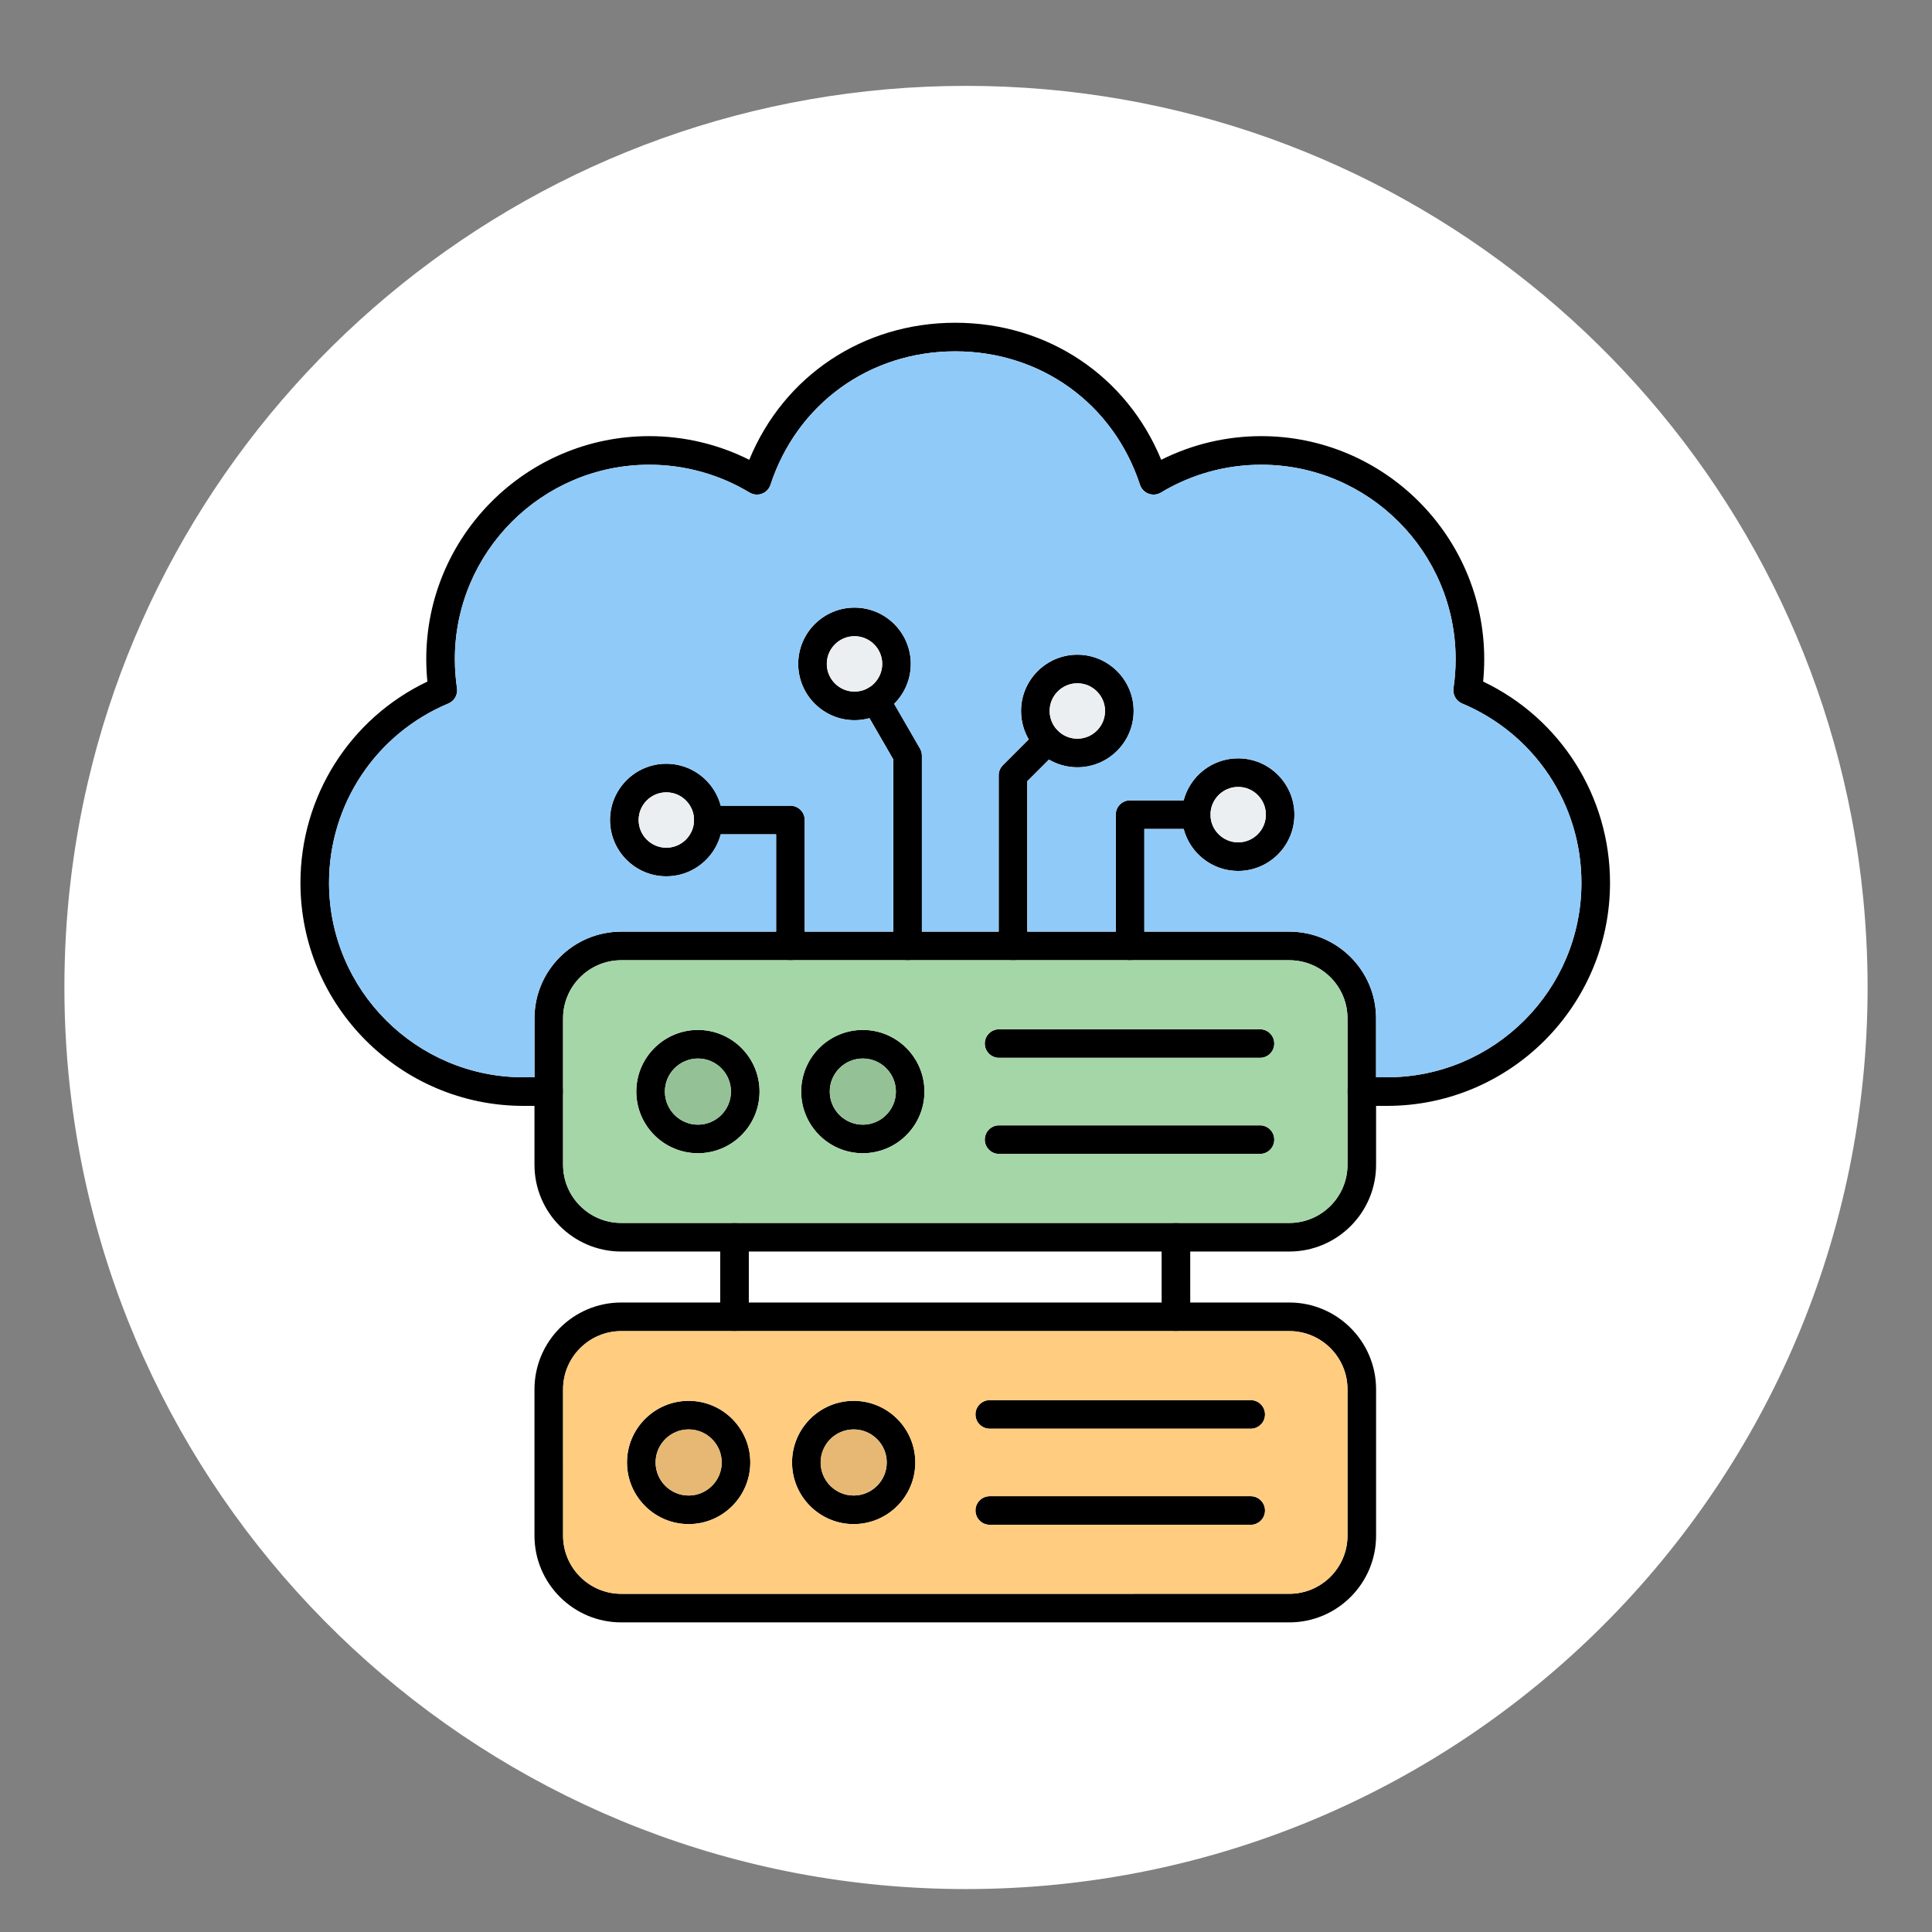
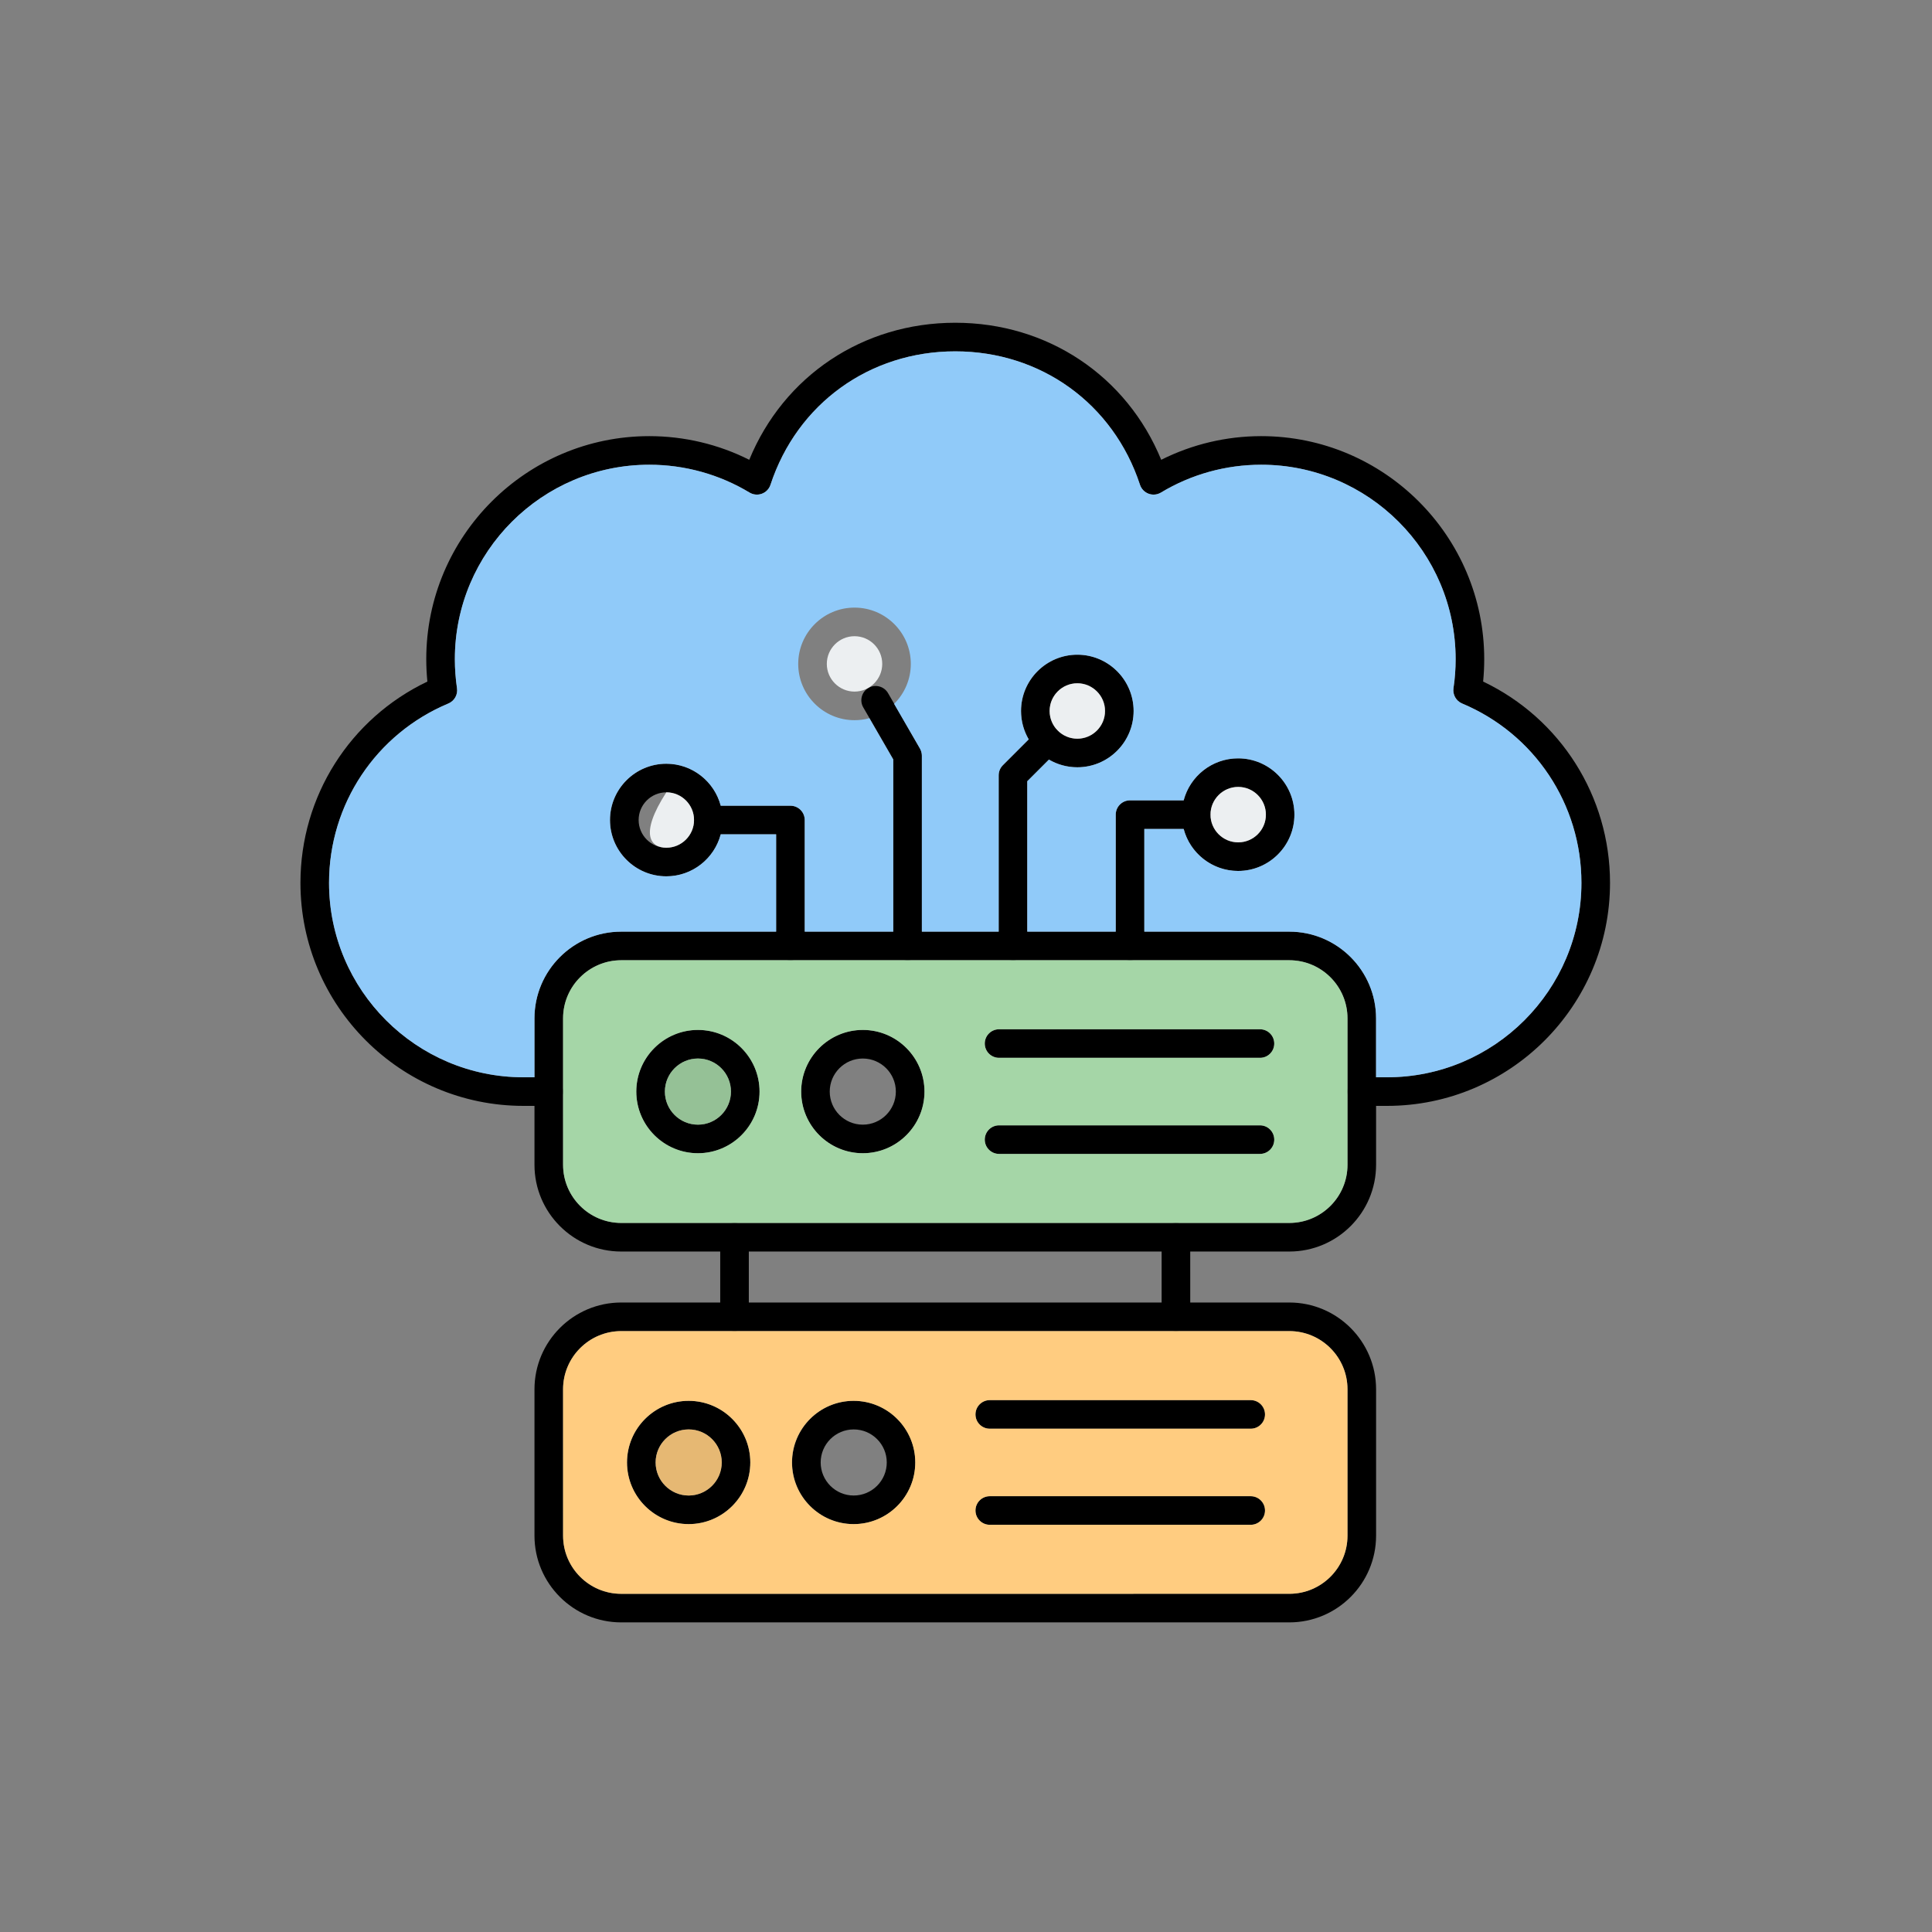
<svg xmlns="http://www.w3.org/2000/svg" width="90" height="90" viewBox="0 0 90 90" fill="none">
  <rect x="0" y="0" width="90" height="90" fill="#808080" stroke="none" />
-   <path d="M87 46C87 69.196 68.196 88 45 88C23.599 88 5.937 71.994 3.333 51.299C3.113 49.564 3 47.795 3 46C3 42.712 3.377 39.511 4.092 36.441C8.419 17.852 25.092 4 45 4C64.858 4 81.499 17.783 85.874 36.304C86.448 38.726 86.81 41.229 86.942 43.792C86.981 44.524 87 45.259 87 46Z" fill="white" />
  <path fill-rule="evenodd" clip-rule="evenodd" d="M64.612 51.516H63.436C63.067 51.516 62.77 51.218 62.77 50.85C62.77 50.483 63.067 50.184 63.436 50.184H64.612C69.607 50.184 73.669 46.122 73.669 41.127C73.669 37.466 71.487 34.186 68.11 32.771C67.83 32.653 67.665 32.359 67.709 32.058C67.776 31.612 67.809 31.157 67.809 30.706C67.809 25.713 63.746 21.649 58.752 21.649C57.102 21.649 55.487 22.097 54.082 22.945C53.908 23.049 53.697 23.07 53.506 22.999C53.316 22.928 53.169 22.776 53.105 22.583C51.866 18.806 48.488 16.367 44.499 16.367C40.51 16.367 37.133 18.806 35.892 22.583C35.829 22.776 35.682 22.928 35.492 22.999C35.301 23.07 35.089 23.049 34.916 22.945C33.511 22.097 31.895 21.649 30.246 21.649C25.252 21.649 21.189 25.713 21.189 30.706C21.189 31.157 21.223 31.612 21.288 32.058C21.334 32.359 21.169 32.653 20.887 32.771C17.511 34.186 15.328 37.466 15.328 41.127C15.328 46.122 19.392 50.184 24.385 50.184H25.563C25.931 50.184 26.229 50.483 26.229 50.85C26.229 51.218 25.931 51.517 25.563 51.517L24.386 51.516C18.657 51.516 13.996 46.856 13.996 41.127C13.996 37.098 16.301 33.47 19.909 31.75C19.875 31.403 19.857 31.055 19.857 30.706C19.857 24.978 24.517 20.317 30.246 20.317C31.87 20.317 33.465 20.696 34.903 21.419C36.509 17.515 40.194 15.035 44.499 15.035C48.804 15.035 52.49 17.515 54.094 21.419C55.535 20.696 57.129 20.317 58.752 20.317C64.481 20.317 69.141 24.978 69.141 30.706C69.141 31.055 69.124 31.403 69.09 31.75C72.697 33.47 75.001 37.098 75.001 41.127C75.001 46.856 70.341 51.517 64.612 51.516Z" fill="black" />
  <path fill-rule="evenodd" clip-rule="evenodd" d="M28.939 62.008C27.446 62.008 26.23 63.224 26.23 64.718L26.23 71.537C26.23 73.031 27.446 74.246 28.939 74.246L60.061 74.245C61.556 74.245 62.771 73.031 62.771 71.537V64.718C62.771 63.224 61.556 62.008 60.061 62.008H28.939ZM60.061 75.577H28.939C26.711 75.577 24.898 73.765 24.898 71.537V64.718C24.898 62.49 26.71 60.676 28.939 60.676L60.061 60.676C62.29 60.676 64.103 62.49 64.103 64.718L64.103 71.537C64.103 73.765 62.29 75.577 60.061 75.577Z" fill="black" />
  <path fill-rule="evenodd" clip-rule="evenodd" d="M28.939 44.732C27.446 44.732 26.23 45.947 26.23 47.44L26.23 54.261C26.23 55.754 27.446 56.969 28.939 56.969L60.061 56.969C61.556 56.969 62.771 55.754 62.771 54.261V47.44C62.771 45.947 61.556 44.732 60.061 44.732L28.939 44.732ZM60.061 58.301H28.939C26.711 58.301 24.898 56.489 24.898 54.261V47.44C24.898 45.212 26.71 43.4 28.939 43.4L60.061 43.4C62.29 43.4 64.103 45.212 64.103 47.44L64.103 54.261C64.103 56.489 62.29 58.301 60.061 58.301Z" fill="black" />
  <path fill-rule="evenodd" clip-rule="evenodd" d="M32.079 66.588C31.23 66.588 30.539 67.278 30.539 68.127C30.539 68.976 31.23 69.667 32.079 69.667C32.928 69.666 33.619 68.976 33.619 68.127C33.619 67.278 32.928 66.588 32.079 66.588ZM32.079 70.999C30.496 70.999 29.207 69.711 29.207 68.127C29.207 66.544 30.496 65.256 32.079 65.256C33.662 65.256 34.951 66.544 34.951 68.127C34.951 69.711 33.662 70.999 32.079 70.999Z" fill="black" />
  <path fill-rule="evenodd" clip-rule="evenodd" d="M39.769 66.588C38.92 66.588 38.23 67.278 38.23 68.127C38.23 68.976 38.92 69.667 39.769 69.667C40.618 69.666 41.309 68.976 41.309 68.127C41.309 67.278 40.618 66.588 39.769 66.588ZM39.769 70.999C38.186 70.999 36.898 69.711 36.898 68.127C36.899 66.544 38.186 65.256 39.769 65.256C41.354 65.256 42.641 66.544 42.641 68.127C42.641 69.711 41.353 70.999 39.769 70.999Z" fill="black" />
  <path fill-rule="evenodd" clip-rule="evenodd" d="M58.263 66.555H46.108C45.74 66.555 45.441 66.258 45.441 65.889C45.441 65.521 45.74 65.223 46.107 65.223L58.263 65.223C58.63 65.223 58.929 65.521 58.929 65.889C58.929 66.258 58.63 66.555 58.263 66.555Z" fill="black" />
  <path fill-rule="evenodd" clip-rule="evenodd" d="M58.263 71.031H46.108C45.74 71.031 45.441 70.733 45.441 70.365C45.441 69.997 45.74 69.699 46.107 69.699L58.263 69.699C58.63 69.699 58.929 69.997 58.929 70.365C58.929 70.733 58.63 71.031 58.263 71.031Z" fill="black" />
  <path fill-rule="evenodd" clip-rule="evenodd" d="M32.513 49.31C31.664 49.31 30.973 50.001 30.973 50.85C30.973 51.7 31.663 52.391 32.513 52.391C33.362 52.391 34.051 51.7 34.051 50.85C34.051 50.001 33.362 49.31 32.513 49.31ZM32.513 53.722C30.928 53.722 29.641 52.434 29.641 50.85C29.641 49.267 30.928 47.978 32.513 47.978C34.096 47.978 35.383 49.267 35.383 50.85C35.383 52.434 34.096 53.722 32.513 53.722Z" fill="black" />
  <path fill-rule="evenodd" clip-rule="evenodd" d="M40.192 49.31C39.343 49.31 38.652 50.001 38.652 50.85C38.652 51.7 39.343 52.391 40.192 52.391C41.041 52.391 41.732 51.7 41.732 50.85C41.733 50.001 41.041 49.31 40.192 49.31ZM40.192 53.722C38.609 53.722 37.32 52.434 37.32 50.85C37.321 49.267 38.609 47.978 40.192 47.978C41.776 47.978 43.064 49.267 43.064 50.85C43.064 52.434 41.775 53.722 40.192 53.722Z" fill="black" />
  <path fill-rule="evenodd" clip-rule="evenodd" d="M58.695 49.278H46.541C46.173 49.278 45.875 48.98 45.875 48.613C45.875 48.245 46.173 47.947 46.541 47.947L58.695 47.947C59.064 47.947 59.361 48.245 59.361 48.613C59.361 48.98 59.064 49.279 58.695 49.278Z" fill="black" />
  <path fill-rule="evenodd" clip-rule="evenodd" d="M58.695 53.754H46.541C46.173 53.754 45.875 53.456 45.875 53.088C45.875 52.721 46.173 52.422 46.541 52.422L58.695 52.422C59.064 52.422 59.361 52.721 59.361 53.088C59.361 53.456 59.064 53.754 58.695 53.754Z" fill="black" />
  <path fill-rule="evenodd" clip-rule="evenodd" d="M34.217 62.008C33.849 62.008 33.551 61.71 33.551 61.342L33.551 57.635C33.551 57.267 33.849 56.969 34.217 56.969C34.584 56.969 34.883 57.267 34.883 57.635L34.883 61.342C34.883 61.71 34.584 62.008 34.217 62.008Z" fill="black" />
  <path fill-rule="evenodd" clip-rule="evenodd" d="M54.779 62.008C54.41 62.008 54.113 61.71 54.113 61.342L54.113 57.635C54.113 57.267 54.41 56.969 54.779 56.969C55.147 56.969 55.445 57.267 55.445 57.635L55.446 61.342C55.446 61.71 55.147 62.008 54.779 62.008Z" fill="black" />
  <path fill-rule="evenodd" clip-rule="evenodd" d="M36.819 44.732C36.452 44.732 36.154 44.434 36.154 44.066L36.154 38.866H32.99C32.623 38.866 32.324 38.568 32.324 38.2C32.325 37.831 32.623 37.534 32.99 37.534L36.819 37.534C37.189 37.534 37.486 37.831 37.486 38.2L37.486 44.066C37.486 44.434 37.188 44.732 36.819 44.732Z" fill="black" />
  <path fill-rule="evenodd" clip-rule="evenodd" d="M42.282 44.732C41.913 44.732 41.616 44.434 41.616 44.066L41.616 35.38L40.215 32.954C40.03 32.636 40.14 32.228 40.457 32.045C40.776 31.861 41.184 31.97 41.368 32.288L42.858 34.869C42.916 34.97 42.948 35.085 42.948 35.202L42.948 44.066C42.948 44.434 42.65 44.732 42.282 44.732Z" fill="black" />
  <path fill-rule="evenodd" clip-rule="evenodd" d="M47.19 44.732C46.821 44.732 46.523 44.434 46.523 44.066L46.524 36.117C46.524 35.941 46.593 35.772 46.718 35.647L48.331 34.033C48.592 33.773 49.014 33.773 49.273 34.033C49.533 34.293 49.533 34.715 49.273 34.975L47.855 36.393V44.066C47.855 44.433 47.557 44.732 47.19 44.732Z" fill="black" />
  <path fill-rule="evenodd" clip-rule="evenodd" d="M52.643 44.732C52.275 44.732 51.977 44.434 51.977 44.066L51.977 37.95C51.977 37.581 52.275 37.283 52.642 37.283L55.723 37.283C56.09 37.283 56.389 37.581 56.389 37.95C56.389 38.318 56.09 38.615 55.723 38.615L53.309 38.615V44.066C53.309 44.434 53.01 44.732 52.643 44.732Z" fill="black" />
  <path fill-rule="evenodd" clip-rule="evenodd" d="M31.04 36.91C30.329 36.91 29.75 37.488 29.75 38.2C29.75 38.91 30.328 39.49 31.04 39.49C31.752 39.49 32.331 38.91 32.331 38.2C32.331 37.488 31.752 36.91 31.04 36.91ZM31.04 40.822C29.595 40.822 28.418 39.646 28.418 38.2C28.418 36.753 29.595 35.578 31.04 35.578C32.486 35.578 33.662 36.753 33.662 38.2C33.663 39.646 32.486 40.822 31.04 40.822Z" fill="black" />
-   <path fill-rule="evenodd" clip-rule="evenodd" d="M39.806 29.637C39.096 29.637 38.516 30.215 38.516 30.927C38.516 31.639 39.095 32.217 39.806 32.217C40.517 32.217 41.097 31.639 41.097 30.927C41.098 30.215 40.517 29.637 39.806 29.637ZM39.806 33.549C38.36 33.549 37.184 32.373 37.184 30.927C37.184 29.481 38.36 28.305 39.806 28.305C41.253 28.305 42.428 29.481 42.428 30.927C42.428 32.373 41.253 33.549 39.806 33.549Z" fill="black" />
  <path fill-rule="evenodd" clip-rule="evenodd" d="M50.189 31.83C49.477 31.83 48.898 32.41 48.898 33.12C48.899 33.832 49.477 34.411 50.189 34.411C50.899 34.411 51.479 33.832 51.479 33.12C51.479 32.41 50.899 31.83 50.189 31.83ZM50.189 35.743C48.742 35.743 47.566 34.568 47.566 33.12C47.567 31.675 48.742 30.498 50.189 30.498C51.634 30.498 52.811 31.675 52.811 33.12C52.811 34.568 51.634 35.743 50.189 35.743Z" fill="black" />
  <path fill-rule="evenodd" clip-rule="evenodd" d="M57.677 36.658C56.965 36.658 56.387 37.238 56.387 37.95C56.387 38.661 56.965 39.24 57.677 39.24C58.389 39.24 58.967 38.661 58.967 37.95C58.967 37.238 58.389 36.658 57.677 36.658ZM57.677 40.572C56.231 40.572 55.055 39.396 55.055 37.95C55.055 36.503 56.231 35.327 57.677 35.327C59.123 35.327 60.299 36.503 60.299 37.95C60.299 39.396 59.123 40.572 57.677 40.572Z" fill="black" />
  <path fill-rule="evenodd" clip-rule="evenodd" d="M47.562 33.12C47.562 31.675 48.737 30.498 50.184 30.498C51.63 30.498 52.807 31.675 52.807 33.12C52.807 34.568 51.63 35.743 50.185 35.743C49.703 35.743 49.251 35.612 48.862 35.385L47.854 36.393V43.4H51.974L51.974 37.95C51.974 37.581 52.273 37.283 52.64 37.283L55.14 37.283C55.436 36.158 56.461 35.327 57.677 35.327C59.122 35.327 60.299 36.503 60.299 37.95C60.299 39.396 59.122 40.572 57.677 40.572C56.461 40.572 55.435 39.74 55.14 38.615L53.306 38.615V43.4H60.06C62.288 43.4 64.102 45.212 64.102 47.44L64.102 50.184H64.613C69.607 50.184 73.669 46.122 73.669 41.127C73.67 37.466 71.487 34.186 68.11 32.771C67.83 32.653 67.665 32.359 67.709 32.058C67.776 31.612 67.809 31.157 67.809 30.706C67.809 25.713 63.747 21.649 58.752 21.649C57.102 21.649 55.487 22.097 54.082 22.945C53.908 23.049 53.697 23.07 53.506 22.999C53.316 22.928 53.169 22.776 53.105 22.583C51.866 18.806 48.488 16.367 44.499 16.367C40.51 16.367 37.133 18.806 35.892 22.583C35.829 22.776 35.682 22.928 35.492 22.999C35.301 23.07 35.089 23.049 34.916 22.945C33.511 22.097 31.895 21.649 30.246 21.649C25.252 21.649 21.189 25.713 21.189 30.706C21.189 31.157 21.223 31.612 21.288 32.058C21.334 32.359 21.169 32.653 20.887 32.771C17.511 34.186 15.328 37.466 15.328 41.127C15.328 46.122 19.392 50.184 24.385 50.184H24.897V47.44C24.897 45.212 26.709 43.4 28.937 43.4H36.156L36.156 38.866H33.573C33.278 39.99 32.252 40.822 31.037 40.822C29.591 40.822 28.414 39.646 28.414 38.2C28.414 36.753 29.591 35.578 31.037 35.578C32.252 35.578 33.278 36.409 33.573 37.534L36.822 37.534C37.191 37.534 37.488 37.831 37.488 38.2L37.488 43.4H41.61L41.61 35.38L40.499 33.456C40.278 33.517 40.046 33.549 39.806 33.549C38.361 33.549 37.184 32.373 37.184 30.927C37.185 29.481 38.361 28.305 39.806 28.305C41.254 28.305 42.429 29.481 42.429 30.927C42.429 31.654 42.131 32.314 41.651 32.789L42.852 34.869C42.91 34.97 42.942 35.085 42.942 35.202L42.942 43.4H46.522L46.522 36.117C46.522 35.941 46.591 35.772 46.716 35.647L47.92 34.443C47.693 34.054 47.562 33.603 47.562 33.12Z" fill="#90CAF9" />
-   <path fill-rule="evenodd" clip-rule="evenodd" d="M32.331 38.2C32.331 37.488 31.752 36.91 31.04 36.91C30.329 36.91 29.75 37.488 29.75 38.2C29.75 38.91 30.328 39.49 31.04 39.49C31.752 39.49 32.331 38.91 32.331 38.2Z" fill="#ECEFF1" />
+   <path fill-rule="evenodd" clip-rule="evenodd" d="M32.331 38.2C32.331 37.488 31.752 36.91 31.04 36.91C29.75 38.91 30.328 39.49 31.04 39.49C31.752 39.49 32.331 38.91 32.331 38.2Z" fill="#ECEFF1" />
  <path fill-rule="evenodd" clip-rule="evenodd" d="M38.516 30.927C38.516 31.639 39.096 32.217 39.806 32.217C40.518 32.217 41.098 31.639 41.098 30.927C41.098 30.215 40.518 29.637 39.806 29.637C39.096 29.637 38.516 30.215 38.516 30.927Z" fill="#ECEFF1" />
  <path fill-rule="evenodd" clip-rule="evenodd" d="M50.185 31.83C49.473 31.83 48.895 32.41 48.895 33.12C48.895 33.832 49.473 34.411 50.185 34.411C50.895 34.411 51.475 33.832 51.475 33.12C51.475 32.41 50.895 31.83 50.185 31.83Z" fill="#ECEFF1" />
  <path fill-rule="evenodd" clip-rule="evenodd" d="M57.681 36.658C56.969 36.658 56.391 37.238 56.391 37.95C56.391 38.66 56.969 39.24 57.681 39.24C58.393 39.24 58.971 38.66 58.971 37.95C58.971 37.238 58.393 36.658 57.681 36.658Z" fill="#ECEFF1" />
  <path fill-rule="evenodd" clip-rule="evenodd" d="M54.782 62.008H34.219H28.939C27.446 62.008 26.23 63.224 26.23 64.718L26.231 71.537C26.231 73.031 27.446 74.246 28.939 74.246L60.062 74.245C61.556 74.245 62.771 73.031 62.771 71.537V64.718C62.771 63.224 61.556 62.008 60.062 62.008H54.782ZM45.442 65.889C45.442 65.521 45.74 65.223 46.108 65.223L58.263 65.223C58.631 65.223 58.929 65.521 58.929 65.889C58.93 66.258 58.631 66.555 58.263 66.555H46.108C45.741 66.555 45.442 66.258 45.442 65.889ZM46.108 69.699L58.263 69.699C58.631 69.699 58.929 69.997 58.929 70.365C58.93 70.732 58.631 71.031 58.263 71.031H46.108C45.741 71.031 45.442 70.733 45.442 70.365C45.442 69.997 45.74 69.699 46.108 69.699ZM39.763 65.256C41.348 65.256 42.635 66.544 42.635 68.127C42.636 69.711 41.348 70.999 39.764 70.999C38.181 70.999 36.893 69.711 36.893 68.127C36.893 66.544 38.18 65.256 39.763 65.256ZM32.081 65.256C33.664 65.256 34.953 66.544 34.953 68.127C34.953 69.711 33.664 70.999 32.081 70.999C30.498 70.999 29.209 69.711 29.209 68.127C29.209 66.544 30.498 65.256 32.081 65.256Z" fill="#FFCC80" />
-   <path fill-rule="evenodd" clip-rule="evenodd" d="M41.305 68.127C41.306 67.278 40.614 66.588 39.765 66.588C38.916 66.588 38.227 67.278 38.227 68.127C38.227 68.976 38.916 69.667 39.765 69.667C40.614 69.666 41.305 68.976 41.305 68.127Z" fill="#E6B873" />
  <path fill-rule="evenodd" clip-rule="evenodd" d="M33.623 68.127C33.623 67.278 32.932 66.588 32.083 66.588C31.234 66.588 30.543 67.278 30.543 68.127C30.543 68.976 31.234 69.667 32.083 69.667C32.932 69.666 33.623 68.976 33.623 68.127Z" fill="#E6B873" />
  <path fill-rule="evenodd" clip-rule="evenodd" d="M30.973 50.85C30.973 51.7 31.663 52.391 32.513 52.391C33.362 52.391 34.051 51.7 34.051 50.85C34.051 50.001 33.362 49.31 32.513 49.31C31.664 49.31 30.973 50.001 30.973 50.85Z" fill="#95C196" />
-   <path fill-rule="evenodd" clip-rule="evenodd" d="M40.196 49.31C39.347 49.31 38.656 50.001 38.656 50.85C38.656 51.7 39.347 52.391 40.196 52.391C41.045 52.391 41.736 51.7 41.736 50.85C41.737 50.001 41.045 49.31 40.196 49.31Z" fill="#95C196" />
  <path fill-rule="evenodd" clip-rule="evenodd" d="M37.323 50.85C37.323 49.267 38.612 47.978 40.195 47.978C41.778 47.978 43.067 49.267 43.067 50.85C43.067 52.434 41.778 53.722 40.195 53.722C38.612 53.722 37.323 52.434 37.323 50.85ZM42.278 44.732H36.824H28.939C27.446 44.732 26.23 45.947 26.23 47.44V50.85L26.231 54.261C26.231 55.754 27.446 56.969 28.939 56.969H34.219H54.782L60.062 56.969C61.556 56.969 62.771 55.754 62.771 54.261V50.85V47.44C62.771 45.947 61.556 44.732 60.062 44.732L52.642 44.732H47.189H42.278ZM32.513 47.978C34.096 47.978 35.383 49.267 35.383 50.85C35.383 52.434 34.096 53.722 32.513 53.722C30.928 53.722 29.641 52.434 29.641 50.85C29.641 49.267 30.928 47.978 32.513 47.978ZM46.54 52.422L58.694 52.422C59.063 52.422 59.359 52.721 59.359 53.088C59.36 53.456 59.063 53.754 58.694 53.754H46.54C46.172 53.754 45.874 53.456 45.874 53.088C45.874 52.721 46.172 52.422 46.54 52.422ZM45.874 48.612C45.874 48.245 46.172 47.947 46.54 47.947L58.694 47.947C59.063 47.947 59.359 48.245 59.359 48.612C59.36 48.98 59.063 49.279 58.694 49.278H46.54C46.172 49.278 45.874 48.98 45.874 48.612Z" fill="#A5D6A7" />
</svg>